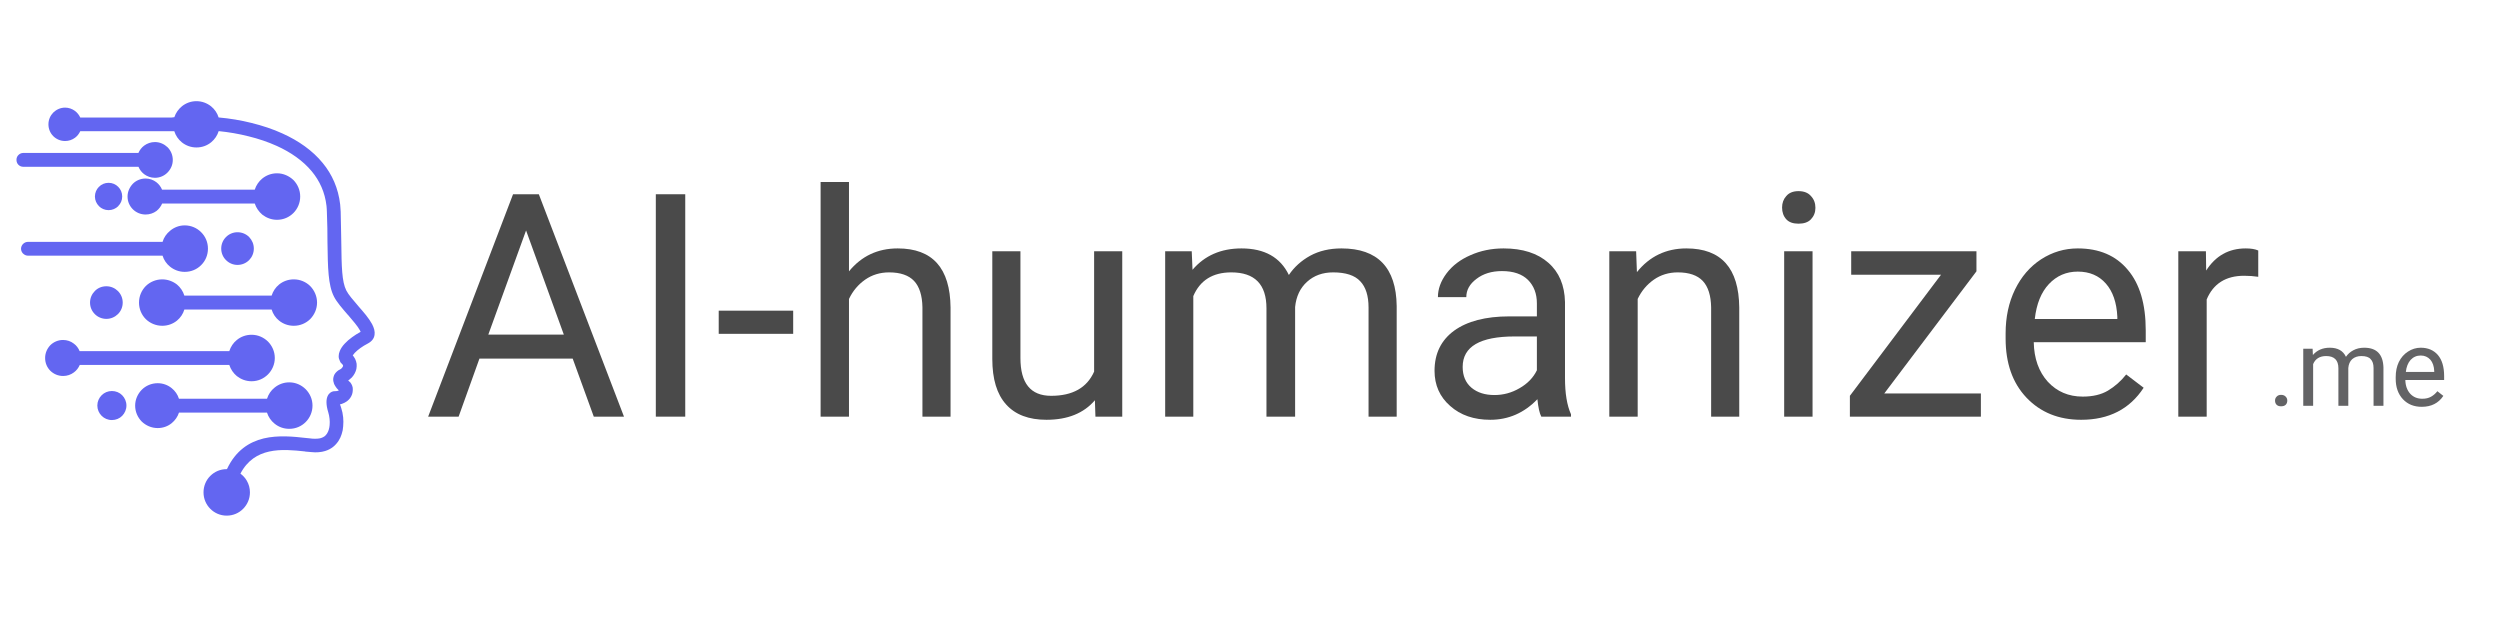
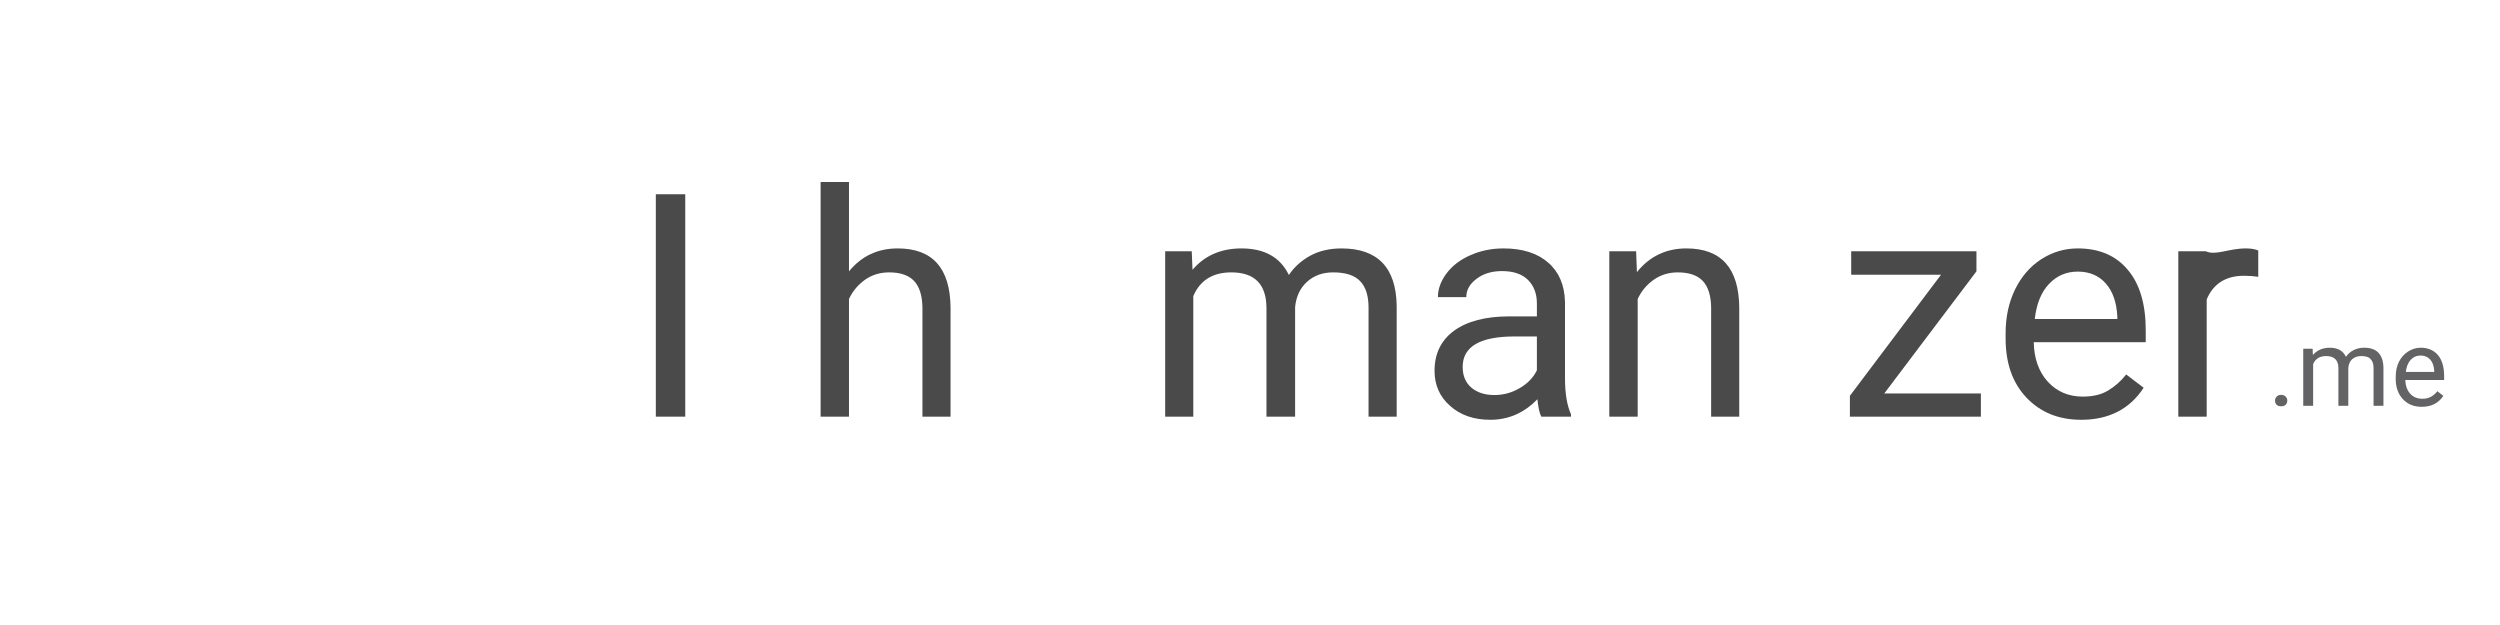
<svg xmlns="http://www.w3.org/2000/svg" width="200" zoomAndPan="magnify" viewBox="0 0 150 37.5" height="50" preserveAspectRatio="xMidYMid meet" version="1.0">
  <defs>
    <g />
    <clipPath id="f11920c50f">
      <path d="M 0.988 6.07 L 22.695 6.07 L 22.695 31 L 0.988 31 Z M 0.988 6.07 " clip-rule="nonzero" />
    </clipPath>
  </defs>
  <g clip-path="url(#f11920c50f)">
-     <path fill="#6366f1" d="M 3.781 20.398 C 4.027 20.398 4.25 20.477 4.43 20.617 C 4.586 20.73 4.703 20.887 4.777 21.066 L 13.758 21.066 C 13.844 20.801 14 20.566 14.211 20.398 C 14.449 20.203 14.754 20.086 15.094 20.086 C 15.477 20.086 15.82 20.242 16.078 20.492 C 16.328 20.746 16.488 21.09 16.488 21.48 C 16.488 21.863 16.328 22.215 16.078 22.465 C 15.824 22.719 15.48 22.875 15.094 22.875 C 14.758 22.875 14.457 22.758 14.211 22.566 C 14 22.391 13.844 22.16 13.758 21.898 L 4.785 21.898 C 4.707 22.078 4.59 22.23 4.434 22.344 C 4.254 22.48 4.031 22.559 3.789 22.559 C 3.488 22.559 3.219 22.441 3.02 22.246 C 2.824 22.051 2.707 21.781 2.707 21.48 C 2.707 21.184 2.824 20.918 3.02 20.711 C 3.215 20.52 3.484 20.398 3.781 20.398 Z M 13.613 28.156 C 14.141 27.027 14.949 26.52 15.82 26.305 C 16.695 26.098 17.617 26.195 18.379 26.281 L 18.582 26.301 L 18.754 26.32 C 18.859 26.324 18.953 26.328 19.035 26.32 C 19.121 26.316 19.203 26.301 19.266 26.281 C 19.352 26.254 19.414 26.219 19.477 26.176 C 19.535 26.129 19.586 26.07 19.625 26.008 C 19.664 25.941 19.699 25.871 19.723 25.793 C 19.75 25.703 19.77 25.609 19.777 25.512 C 19.789 25.383 19.789 25.254 19.773 25.129 C 19.758 24.988 19.734 24.859 19.699 24.75 C 19.387 23.746 19.824 23.531 19.953 23.492 C 19.977 23.48 20.004 23.477 20.004 23.477 C 20.027 23.477 20.043 23.473 20.066 23.473 C 20.137 23.473 20.199 23.465 20.242 23.457 C 20.281 23.445 20.309 23.438 20.328 23.422 C 20.289 23.387 20.254 23.348 20.211 23.301 C 20.164 23.238 20.113 23.168 20.074 23.094 C 20.047 23.043 20.027 22.992 20.02 22.941 C 20.004 22.895 19.992 22.844 19.992 22.789 C 19.988 22.719 20 22.656 20.02 22.59 C 20.039 22.523 20.062 22.465 20.109 22.406 C 20.145 22.359 20.184 22.316 20.23 22.277 C 20.277 22.234 20.332 22.199 20.391 22.172 C 20.418 22.16 20.438 22.145 20.457 22.133 C 20.477 22.117 20.496 22.102 20.512 22.082 C 20.531 22.062 20.547 22.043 20.555 22.023 C 20.566 22 20.574 21.98 20.582 21.969 C 20.582 21.953 20.582 21.938 20.582 21.926 C 20.582 21.918 20.574 21.914 20.574 21.902 C 20.57 21.898 20.566 21.887 20.562 21.883 C 20.555 21.879 20.551 21.867 20.543 21.863 C 20.512 21.832 20.488 21.801 20.461 21.773 L 20.453 21.762 L 20.441 21.762 L 20.398 21.672 C 20.348 21.578 20.32 21.48 20.32 21.375 C 20.32 21.27 20.344 21.164 20.387 21.062 C 20.418 20.984 20.457 20.91 20.508 20.836 C 20.555 20.762 20.617 20.688 20.688 20.613 C 20.805 20.484 20.961 20.352 21.129 20.23 C 21.281 20.113 21.457 20.012 21.637 19.91 C 21.625 19.891 21.613 19.859 21.598 19.824 C 21.461 19.57 21.168 19.234 20.879 18.895 C 20.875 18.895 20.875 18.891 20.871 18.891 C 20.543 18.512 20.211 18.133 20.043 17.805 C 19.859 17.449 19.77 17.016 19.719 16.48 C 19.668 15.957 19.66 15.316 19.648 14.531 C 19.648 14.266 19.645 13.988 19.641 13.684 C 19.633 13.387 19.625 13.066 19.613 12.719 C 19.613 12.664 19.609 12.605 19.605 12.535 C 19.602 12.473 19.594 12.41 19.59 12.352 C 19.496 11.535 19.18 10.852 18.707 10.281 C 18.176 9.641 17.441 9.133 16.613 8.758 C 16.078 8.516 15.508 8.324 14.918 8.18 C 14.332 8.031 13.719 7.926 13.121 7.867 C 13.039 8.133 12.883 8.359 12.676 8.531 C 12.438 8.73 12.129 8.848 11.785 8.848 C 11.457 8.848 11.152 8.734 10.91 8.539 C 10.699 8.367 10.539 8.137 10.457 7.871 L 4.816 7.871 C 4.742 8.031 4.633 8.168 4.5 8.266 C 4.328 8.391 4.125 8.461 3.906 8.461 C 3.629 8.461 3.379 8.352 3.195 8.168 C 3.016 7.988 2.906 7.738 2.906 7.461 C 2.906 7.184 3.016 6.938 3.195 6.754 C 3.379 6.574 3.629 6.457 3.906 6.457 C 4.125 6.457 4.328 6.531 4.5 6.656 C 4.633 6.758 4.742 6.891 4.816 7.051 L 10.301 7.051 L 10.461 7.031 C 10.547 6.773 10.711 6.543 10.918 6.375 C 11.156 6.184 11.457 6.07 11.785 6.07 C 12.113 6.07 12.418 6.184 12.664 6.379 C 12.871 6.547 13.035 6.777 13.117 7.047 C 13.777 7.105 14.449 7.215 15.102 7.379 C 15.738 7.539 16.367 7.742 16.945 8.008 C 17.906 8.441 18.75 9.027 19.367 9.785 C 19.922 10.461 20.297 11.285 20.41 12.266 C 20.418 12.336 20.422 12.406 20.426 12.48 C 20.43 12.543 20.438 12.617 20.441 12.699 C 20.453 13.039 20.457 13.359 20.461 13.668 C 20.465 13.969 20.473 14.254 20.477 14.527 C 20.496 16 20.508 16.898 20.781 17.434 C 20.906 17.68 21.195 18.012 21.488 18.352 L 21.488 18.355 C 21.652 18.539 21.816 18.73 21.961 18.91 C 22.105 19.094 22.234 19.277 22.324 19.445 C 22.445 19.676 22.504 19.895 22.473 20.09 C 22.445 20.305 22.312 20.484 22.066 20.613 C 21.902 20.695 21.75 20.793 21.617 20.887 C 21.488 20.98 21.371 21.082 21.281 21.176 C 21.25 21.215 21.215 21.25 21.195 21.285 C 21.18 21.301 21.172 21.316 21.164 21.324 C 21.184 21.344 21.199 21.371 21.219 21.391 C 21.254 21.438 21.281 21.484 21.309 21.535 C 21.352 21.633 21.383 21.727 21.398 21.828 C 21.406 21.934 21.402 22.031 21.383 22.137 C 21.363 22.227 21.328 22.316 21.281 22.406 C 21.238 22.488 21.18 22.57 21.113 22.645 C 21.062 22.695 21.008 22.742 20.949 22.789 C 20.93 22.805 20.91 22.812 20.891 22.828 C 20.91 22.848 20.93 22.863 20.941 22.875 C 21 22.914 21.043 22.969 21.082 23.039 C 21.117 23.098 21.145 23.172 21.16 23.246 C 21.168 23.312 21.172 23.383 21.164 23.457 C 21.16 23.52 21.148 23.586 21.125 23.66 C 21.098 23.734 21.059 23.816 21.004 23.891 C 20.953 23.953 20.895 24.02 20.82 24.074 C 20.734 24.137 20.629 24.191 20.508 24.234 C 20.473 24.242 20.438 24.254 20.398 24.262 C 20.422 24.324 20.453 24.402 20.48 24.504 C 20.531 24.656 20.57 24.84 20.59 25.039 C 20.605 25.215 20.609 25.398 20.59 25.582 C 20.582 25.742 20.551 25.898 20.5 26.047 C 20.457 26.184 20.398 26.32 20.316 26.445 C 20.227 26.582 20.113 26.715 19.973 26.824 C 19.844 26.922 19.691 27.004 19.512 27.059 C 19.391 27.098 19.262 27.121 19.117 27.133 C 18.98 27.148 18.836 27.141 18.672 27.125 C 18.527 27.117 18.418 27.102 18.316 27.094 L 18.297 27.086 C 17.648 27.016 16.859 26.934 16.145 27.094 C 15.477 27.242 14.848 27.609 14.426 28.418 C 14.578 28.531 14.715 28.676 14.809 28.844 C 14.93 29.051 14.996 29.289 14.996 29.543 C 14.996 29.926 14.844 30.27 14.59 30.527 C 14.34 30.781 13.992 30.938 13.602 30.938 C 13.215 30.938 12.867 30.781 12.617 30.527 C 12.367 30.277 12.211 29.93 12.211 29.543 C 12.211 29.16 12.363 28.805 12.617 28.555 C 12.871 28.301 13.215 28.148 13.602 28.148 L 13.613 28.148 Z M 6.715 23.461 C 6.953 23.461 7.176 23.555 7.332 23.715 C 7.488 23.875 7.586 24.094 7.586 24.332 C 7.586 24.57 7.488 24.789 7.332 24.949 C 7.176 25.109 6.953 25.203 6.715 25.203 C 6.473 25.203 6.258 25.109 6.098 24.949 C 5.938 24.789 5.84 24.57 5.84 24.332 C 5.84 24.094 5.938 23.875 6.098 23.715 C 6.258 23.555 6.473 23.461 6.715 23.461 Z M 9.461 22.992 C 9.777 22.992 10.074 23.102 10.305 23.293 C 10.504 23.453 10.66 23.672 10.738 23.926 L 16.02 23.926 C 16.105 23.656 16.262 23.426 16.473 23.258 C 16.711 23.062 17.016 22.941 17.355 22.941 C 17.738 22.941 18.082 23.098 18.34 23.352 C 18.59 23.605 18.75 23.949 18.75 24.336 C 18.75 24.723 18.59 25.074 18.34 25.324 C 18.086 25.578 17.742 25.73 17.355 25.73 C 17.02 25.73 16.715 25.617 16.473 25.418 C 16.262 25.25 16.105 25.02 16.02 24.758 L 10.738 24.758 C 10.66 25.004 10.504 25.223 10.305 25.387 C 10.078 25.574 9.785 25.684 9.461 25.684 C 9.086 25.684 8.754 25.531 8.504 25.293 C 8.266 25.051 8.109 24.715 8.109 24.336 C 8.109 23.969 8.266 23.629 8.504 23.387 C 8.746 23.141 9.09 22.992 9.461 22.992 Z M 14.25 13.934 C 14.523 13.934 14.77 14.043 14.949 14.223 C 15.121 14.402 15.23 14.645 15.23 14.914 C 15.23 15.184 15.121 15.43 14.949 15.605 C 14.77 15.785 14.523 15.895 14.25 15.895 C 13.98 15.895 13.738 15.785 13.559 15.605 C 13.383 15.434 13.273 15.184 13.273 14.914 C 13.273 14.645 13.383 14.398 13.559 14.223 C 13.738 14.043 13.98 13.934 14.25 13.934 Z M 6.516 10.969 C 6.742 10.969 6.945 11.059 7.094 11.211 C 7.242 11.359 7.332 11.562 7.332 11.789 C 7.332 12.016 7.242 12.219 7.094 12.363 L 7.094 12.371 C 6.945 12.516 6.742 12.609 6.516 12.609 C 6.289 12.609 6.082 12.516 5.938 12.371 L 5.934 12.363 C 5.789 12.219 5.695 12.016 5.695 11.789 C 5.695 11.562 5.789 11.359 5.934 11.211 L 5.938 11.211 C 6.078 11.059 6.289 10.969 6.516 10.969 Z M 6.383 17.176 C 6.652 17.176 6.895 17.285 7.074 17.461 C 7.254 17.641 7.363 17.883 7.363 18.156 C 7.363 18.426 7.254 18.672 7.074 18.848 C 6.895 19.023 6.652 19.133 6.383 19.133 C 6.113 19.133 5.863 19.023 5.691 18.848 C 5.512 18.672 5.402 18.426 5.402 18.156 C 5.402 17.883 5.512 17.641 5.691 17.461 C 5.859 17.285 6.102 17.176 6.383 17.176 Z M 9.297 8.523 C 9.59 8.523 9.852 8.645 10.051 8.832 C 10.246 9.027 10.367 9.297 10.367 9.598 C 10.367 9.895 10.246 10.152 10.051 10.352 C 9.859 10.547 9.594 10.668 9.297 10.668 C 9.051 10.668 8.832 10.586 8.652 10.453 C 8.504 10.34 8.383 10.188 8.309 10.008 L 1.402 10.008 C 1.285 10.008 1.184 9.965 1.109 9.891 C 1.031 9.816 0.988 9.711 0.988 9.59 C 0.988 9.473 1.031 9.371 1.109 9.297 C 1.184 9.223 1.285 9.176 1.402 9.176 L 8.305 9.176 C 8.379 9.004 8.5 8.848 8.648 8.738 C 8.828 8.605 9.051 8.523 9.297 8.523 Z M 11.082 13.523 C 11.469 13.523 11.82 13.68 12.07 13.934 C 12.324 14.184 12.477 14.531 12.477 14.918 C 12.477 15.309 12.324 15.656 12.07 15.906 C 11.82 16.16 11.473 16.312 11.082 16.312 C 10.75 16.312 10.445 16.195 10.203 16 C 9.992 15.832 9.832 15.602 9.754 15.34 L 1.676 15.34 C 1.562 15.34 1.461 15.289 1.387 15.215 L 1.383 15.215 C 1.312 15.141 1.262 15.039 1.262 14.926 C 1.262 14.809 1.312 14.711 1.383 14.637 C 1.457 14.562 1.562 14.512 1.676 14.512 L 9.754 14.512 C 9.832 14.246 9.992 14.02 10.203 13.848 C 10.441 13.645 10.75 13.523 11.082 13.523 Z M 8.734 10.711 C 8.973 10.711 9.199 10.793 9.379 10.93 C 9.531 11.047 9.648 11.199 9.723 11.379 L 15.285 11.379 C 15.371 11.113 15.531 10.879 15.738 10.711 C 15.98 10.516 16.281 10.398 16.621 10.398 C 17.004 10.398 17.348 10.559 17.609 10.805 C 17.855 11.059 18.012 11.402 18.012 11.793 C 18.012 12.18 17.855 12.527 17.609 12.777 C 17.355 13.031 17.012 13.188 16.621 13.188 C 16.289 13.188 15.984 13.07 15.738 12.879 C 15.531 12.703 15.371 12.473 15.285 12.211 L 9.73 12.211 C 9.652 12.391 9.535 12.543 9.387 12.66 C 9.207 12.793 8.977 12.871 8.738 12.871 C 8.438 12.871 8.172 12.754 7.973 12.559 C 7.777 12.363 7.652 12.098 7.652 11.793 C 7.652 11.5 7.777 11.23 7.973 11.023 C 8.164 10.832 8.434 10.711 8.734 10.711 Z M 9.734 16.762 C 10.062 16.762 10.371 16.879 10.617 17.07 C 10.824 17.242 10.984 17.477 11.062 17.738 L 16.297 17.738 C 16.379 17.477 16.535 17.242 16.746 17.07 C 16.984 16.879 17.289 16.762 17.629 16.762 C 18.012 16.762 18.363 16.918 18.613 17.164 C 18.863 17.422 19.023 17.77 19.023 18.156 C 19.023 18.535 18.867 18.883 18.613 19.145 C 18.363 19.391 18.016 19.547 17.629 19.547 C 17.293 19.547 16.988 19.434 16.746 19.238 C 16.535 19.07 16.379 18.836 16.297 18.57 L 11.062 18.57 C 10.984 18.836 10.824 19.07 10.617 19.238 C 10.375 19.434 10.066 19.547 9.734 19.547 C 9.352 19.547 8.996 19.391 8.746 19.145 C 8.492 18.891 8.34 18.539 8.34 18.156 C 8.34 17.773 8.492 17.422 8.746 17.164 C 8.996 16.918 9.352 16.762 9.734 16.762 Z M 9.734 16.762 " fill-opacity="1" fill-rule="nonzero" />
-   </g>
+     </g>
  <g fill="#4a4a4a" fill-opacity="1">
    <g transform="translate(25.439, 24.999)">
      <g>
-         <path d="M 8.922 -3.484 L 3.328 -3.484 L 2.078 0 L 0.25 0 L 5.344 -13.344 L 6.891 -13.344 L 12 0 L 10.188 0 Z M 3.859 -4.922 L 8.391 -4.922 L 6.125 -11.172 Z M 3.859 -4.922 " />
-       </g>
+         </g>
    </g>
  </g>
  <g fill="#4a4a4a" fill-opacity="1">
    <g transform="translate(37.677, 24.999)">
      <g>
        <path d="M 3.438 0 L 1.672 0 L 1.672 -13.344 L 3.438 -13.344 Z M 3.438 0 " />
      </g>
    </g>
  </g>
  <g fill="#4a4a4a" fill-opacity="1">
    <g transform="translate(42.779, 24.999)">
      <g>
-         <path d="M 4.812 -4.969 L 0.344 -4.969 L 0.344 -6.359 L 4.812 -6.359 Z M 4.812 -4.969 " />
-       </g>
+         </g>
    </g>
  </g>
  <g fill="#4a4a4a" fill-opacity="1">
    <g transform="translate(47.955, 24.999)">
      <g>
        <path d="M 2.984 -8.719 C 3.734 -9.633 4.707 -10.094 5.906 -10.094 C 8 -10.094 9.055 -8.91 9.078 -6.547 L 9.078 0 L 7.391 0 L 7.391 -6.562 C 7.379 -7.27 7.211 -7.797 6.891 -8.141 C 6.566 -8.484 6.066 -8.656 5.391 -8.656 C 4.848 -8.656 4.367 -8.508 3.953 -8.219 C 3.535 -7.926 3.211 -7.539 2.984 -7.062 L 2.984 0 L 1.281 0 L 1.281 -14.078 L 2.984 -14.078 Z M 2.984 -8.719 " />
      </g>
    </g>
  </g>
  <g fill="#4a4a4a" fill-opacity="1">
    <g transform="translate(58.288, 24.999)">
      <g>
-         <path d="M 7.406 -0.984 C 6.738 -0.203 5.77 0.188 4.5 0.188 C 3.438 0.188 2.629 -0.117 2.078 -0.734 C 1.523 -1.348 1.25 -2.258 1.25 -3.469 L 1.25 -9.922 L 2.938 -9.922 L 2.938 -3.516 C 2.938 -2.004 3.551 -1.25 4.781 -1.25 C 6.07 -1.25 6.93 -1.734 7.359 -2.703 L 7.359 -9.922 L 9.047 -9.922 L 9.047 0 L 7.438 0 Z M 7.406 -0.984 " />
-       </g>
+         </g>
    </g>
  </g>
  <g fill="#4a4a4a" fill-opacity="1">
    <g transform="translate(68.629, 24.999)">
      <g>
        <path d="M 2.875 -9.922 L 2.922 -8.812 C 3.648 -9.664 4.629 -10.094 5.859 -10.094 C 7.242 -10.094 8.191 -9.562 8.703 -8.5 C 9.023 -8.977 9.453 -9.363 9.984 -9.656 C 10.516 -9.945 11.141 -10.094 11.859 -10.094 C 14.035 -10.094 15.141 -8.941 15.172 -6.641 L 15.172 0 L 13.484 0 L 13.484 -6.547 C 13.484 -7.254 13.316 -7.781 12.984 -8.125 C 12.66 -8.477 12.117 -8.656 11.359 -8.656 C 10.734 -8.656 10.211 -8.469 9.797 -8.094 C 9.379 -7.719 9.141 -7.211 9.078 -6.578 L 9.078 0 L 7.359 0 L 7.359 -6.5 C 7.359 -7.938 6.656 -8.656 5.25 -8.656 C 4.133 -8.656 3.375 -8.18 2.969 -7.234 L 2.969 0 L 1.281 0 L 1.281 -9.922 Z M 2.875 -9.922 " />
      </g>
    </g>
  </g>
  <g fill="#4a4a4a" fill-opacity="1">
    <g transform="translate(85.072, 24.999)">
      <g>
        <path d="M 7.406 0 C 7.301 -0.195 7.223 -0.547 7.172 -1.047 C 6.379 -0.223 5.438 0.188 4.344 0.188 C 3.363 0.188 2.562 -0.086 1.938 -0.641 C 1.312 -1.191 1 -1.895 1 -2.75 C 1 -3.781 1.391 -4.582 2.172 -5.156 C 2.961 -5.727 4.066 -6.016 5.484 -6.016 L 7.141 -6.016 L 7.141 -6.797 C 7.141 -7.379 6.961 -7.848 6.609 -8.203 C 6.254 -8.555 5.734 -8.734 5.047 -8.734 C 4.43 -8.734 3.922 -8.578 3.516 -8.266 C 3.109 -7.961 2.906 -7.598 2.906 -7.172 L 1.203 -7.172 C 1.203 -7.66 1.375 -8.133 1.719 -8.594 C 2.07 -9.062 2.551 -9.426 3.156 -9.688 C 3.758 -9.957 4.422 -10.094 5.141 -10.094 C 6.285 -10.094 7.18 -9.805 7.828 -9.234 C 8.473 -8.672 8.805 -7.883 8.828 -6.875 L 8.828 -2.312 C 8.828 -1.406 8.945 -0.68 9.188 -0.141 L 9.188 0 Z M 4.594 -1.297 C 5.125 -1.297 5.625 -1.43 6.094 -1.703 C 6.57 -1.973 6.922 -2.332 7.141 -2.781 L 7.141 -4.812 L 5.812 -4.812 C 3.727 -4.812 2.688 -4.203 2.688 -2.984 C 2.688 -2.453 2.863 -2.035 3.219 -1.734 C 3.57 -1.441 4.031 -1.297 4.594 -1.297 Z M 4.594 -1.297 " />
      </g>
    </g>
  </g>
  <g fill="#4a4a4a" fill-opacity="1">
    <g transform="translate(95.277, 24.999)">
      <g>
        <path d="M 2.891 -9.922 L 2.938 -8.672 C 3.695 -9.617 4.688 -10.094 5.906 -10.094 C 8 -10.094 9.055 -8.91 9.078 -6.547 L 9.078 0 L 7.391 0 L 7.391 -6.562 C 7.379 -7.27 7.211 -7.797 6.891 -8.141 C 6.566 -8.484 6.066 -8.656 5.391 -8.656 C 4.848 -8.656 4.367 -8.508 3.953 -8.219 C 3.535 -7.926 3.211 -7.539 2.984 -7.062 L 2.984 0 L 1.281 0 L 1.281 -9.922 Z M 2.891 -9.922 " />
      </g>
    </g>
  </g>
  <g fill="#4a4a4a" fill-opacity="1">
    <g transform="translate(105.628, 24.999)">
      <g>
-         <path d="M 3.125 0 L 1.422 0 L 1.422 -9.922 L 3.125 -9.922 Z M 1.297 -12.547 C 1.297 -12.816 1.379 -13.047 1.547 -13.234 C 1.711 -13.43 1.957 -13.531 2.281 -13.531 C 2.613 -13.531 2.863 -13.43 3.031 -13.234 C 3.207 -13.047 3.297 -12.812 3.297 -12.531 C 3.297 -12.258 3.207 -12.031 3.031 -11.844 C 2.863 -11.664 2.613 -11.578 2.281 -11.578 C 1.957 -11.578 1.711 -11.664 1.547 -11.844 C 1.379 -12.031 1.297 -12.266 1.297 -12.547 Z M 1.297 -12.547 " />
-       </g>
+         </g>
    </g>
  </g>
  <g fill="#4a4a4a" fill-opacity="1">
    <g transform="translate(110.181, 24.999)">
      <g>
        <path d="M 2.875 -1.391 L 8.672 -1.391 L 8.672 0 L 0.812 0 L 0.812 -1.25 L 6.281 -8.516 L 0.891 -8.516 L 0.891 -9.922 L 8.406 -9.922 L 8.406 -8.719 Z M 2.875 -1.391 " />
      </g>
    </g>
  </g>
  <g fill="#4a4a4a" fill-opacity="1">
    <g transform="translate(119.478, 24.999)">
      <g>
        <path d="M 5.391 0.188 C 4.047 0.188 2.953 -0.254 2.109 -1.141 C 1.273 -2.023 0.859 -3.207 0.859 -4.688 L 0.859 -5 C 0.859 -5.977 1.047 -6.852 1.422 -7.625 C 1.797 -8.395 2.316 -9 2.984 -9.438 C 3.66 -9.875 4.395 -10.094 5.188 -10.094 C 6.477 -10.094 7.477 -9.664 8.188 -8.812 C 8.906 -7.969 9.266 -6.754 9.266 -5.172 L 9.266 -4.469 L 2.547 -4.469 C 2.566 -3.488 2.848 -2.695 3.391 -2.094 C 3.941 -1.5 4.641 -1.203 5.484 -1.203 C 6.086 -1.203 6.594 -1.32 7 -1.562 C 7.414 -1.812 7.781 -2.133 8.094 -2.531 L 9.141 -1.734 C 8.305 -0.453 7.055 0.188 5.391 0.188 Z M 5.188 -8.703 C 4.5 -8.703 3.922 -8.453 3.453 -7.953 C 2.992 -7.461 2.711 -6.766 2.609 -5.859 L 7.562 -5.859 L 7.562 -6 C 7.52 -6.852 7.289 -7.516 6.875 -7.984 C 6.457 -8.461 5.895 -8.703 5.188 -8.703 Z M 5.188 -8.703 " />
      </g>
    </g>
  </g>
  <g fill="#4a4a4a" fill-opacity="1">
    <g transform="translate(129.417, 24.999)">
      <g>
-         <path d="M 6.078 -8.391 C 5.816 -8.43 5.535 -8.453 5.234 -8.453 C 4.129 -8.453 3.379 -7.977 2.984 -7.031 L 2.984 0 L 1.281 0 L 1.281 -9.922 L 2.938 -9.922 L 2.953 -8.766 C 3.516 -9.648 4.305 -10.094 5.328 -10.094 C 5.648 -10.094 5.898 -10.051 6.078 -9.969 Z M 6.078 -8.391 " />
+         <path d="M 6.078 -8.391 C 5.816 -8.43 5.535 -8.453 5.234 -8.453 C 4.129 -8.453 3.379 -7.977 2.984 -7.031 L 2.984 0 L 1.281 0 L 1.281 -9.922 L 2.938 -9.922 C 3.516 -9.648 4.305 -10.094 5.328 -10.094 C 5.648 -10.094 5.898 -10.051 6.078 -9.969 Z M 6.078 -8.391 " />
      </g>
    </g>
  </g>
  <g fill="#636365" fill-opacity="1">
    <g transform="translate(136.049, 24.347)">
      <g>
        <path d="M 0.453 -0.312 C 0.453 -0.406 0.484 -0.484 0.547 -0.547 C 0.609 -0.617 0.695 -0.656 0.812 -0.656 C 0.938 -0.656 1.031 -0.617 1.094 -0.547 C 1.156 -0.484 1.188 -0.406 1.188 -0.312 C 1.188 -0.207 1.156 -0.125 1.094 -0.062 C 1.031 0 0.938 0.031 0.812 0.031 C 0.695 0.031 0.609 0 0.547 -0.062 C 0.484 -0.125 0.453 -0.207 0.453 -0.312 Z M 0.453 -0.312 " />
      </g>
    </g>
  </g>
  <g fill="#636365" fill-opacity="1">
    <g transform="translate(137.757, 24.347)">
      <g>
        <path d="M 1 -3.422 L 1.016 -3.047 C 1.266 -3.336 1.602 -3.484 2.031 -3.484 C 2.508 -3.484 2.832 -3.301 3 -2.938 C 3.113 -3.102 3.258 -3.234 3.438 -3.328 C 3.625 -3.43 3.844 -3.484 4.094 -3.484 C 4.844 -3.484 5.227 -3.086 5.25 -2.297 L 5.25 0 L 4.656 0 L 4.656 -2.266 C 4.656 -2.504 4.598 -2.68 4.484 -2.797 C 4.379 -2.922 4.191 -2.984 3.922 -2.984 C 3.703 -2.984 3.52 -2.922 3.375 -2.797 C 3.238 -2.672 3.16 -2.492 3.141 -2.266 L 3.141 0 L 2.547 0 L 2.547 -2.25 C 2.547 -2.738 2.301 -2.984 1.812 -2.984 C 1.426 -2.984 1.164 -2.82 1.031 -2.5 L 1.031 0 L 0.438 0 L 0.438 -3.422 Z M 1 -3.422 " />
      </g>
    </g>
  </g>
  <g fill="#636365" fill-opacity="1">
    <g transform="translate(143.445, 24.347)">
      <g>
        <path d="M 1.859 0.062 C 1.398 0.062 1.023 -0.086 0.734 -0.391 C 0.441 -0.703 0.297 -1.113 0.297 -1.625 L 0.297 -1.719 C 0.297 -2.062 0.359 -2.363 0.484 -2.625 C 0.617 -2.895 0.801 -3.102 1.031 -3.25 C 1.27 -3.406 1.523 -3.484 1.797 -3.484 C 2.234 -3.484 2.578 -3.336 2.828 -3.047 C 3.078 -2.754 3.203 -2.332 3.203 -1.781 L 3.203 -1.547 L 0.875 -1.547 C 0.883 -1.203 0.984 -0.926 1.172 -0.719 C 1.359 -0.52 1.598 -0.422 1.891 -0.422 C 2.098 -0.422 2.273 -0.461 2.422 -0.547 C 2.566 -0.629 2.691 -0.738 2.797 -0.875 L 3.156 -0.594 C 2.863 -0.156 2.43 0.062 1.859 0.062 Z M 1.797 -3.016 C 1.555 -3.016 1.352 -2.926 1.188 -2.75 C 1.031 -2.57 0.938 -2.332 0.906 -2.031 L 2.609 -2.031 L 2.609 -2.078 C 2.598 -2.367 2.52 -2.598 2.375 -2.766 C 2.227 -2.93 2.035 -3.016 1.797 -3.016 Z M 1.797 -3.016 " />
      </g>
    </g>
  </g>
</svg>